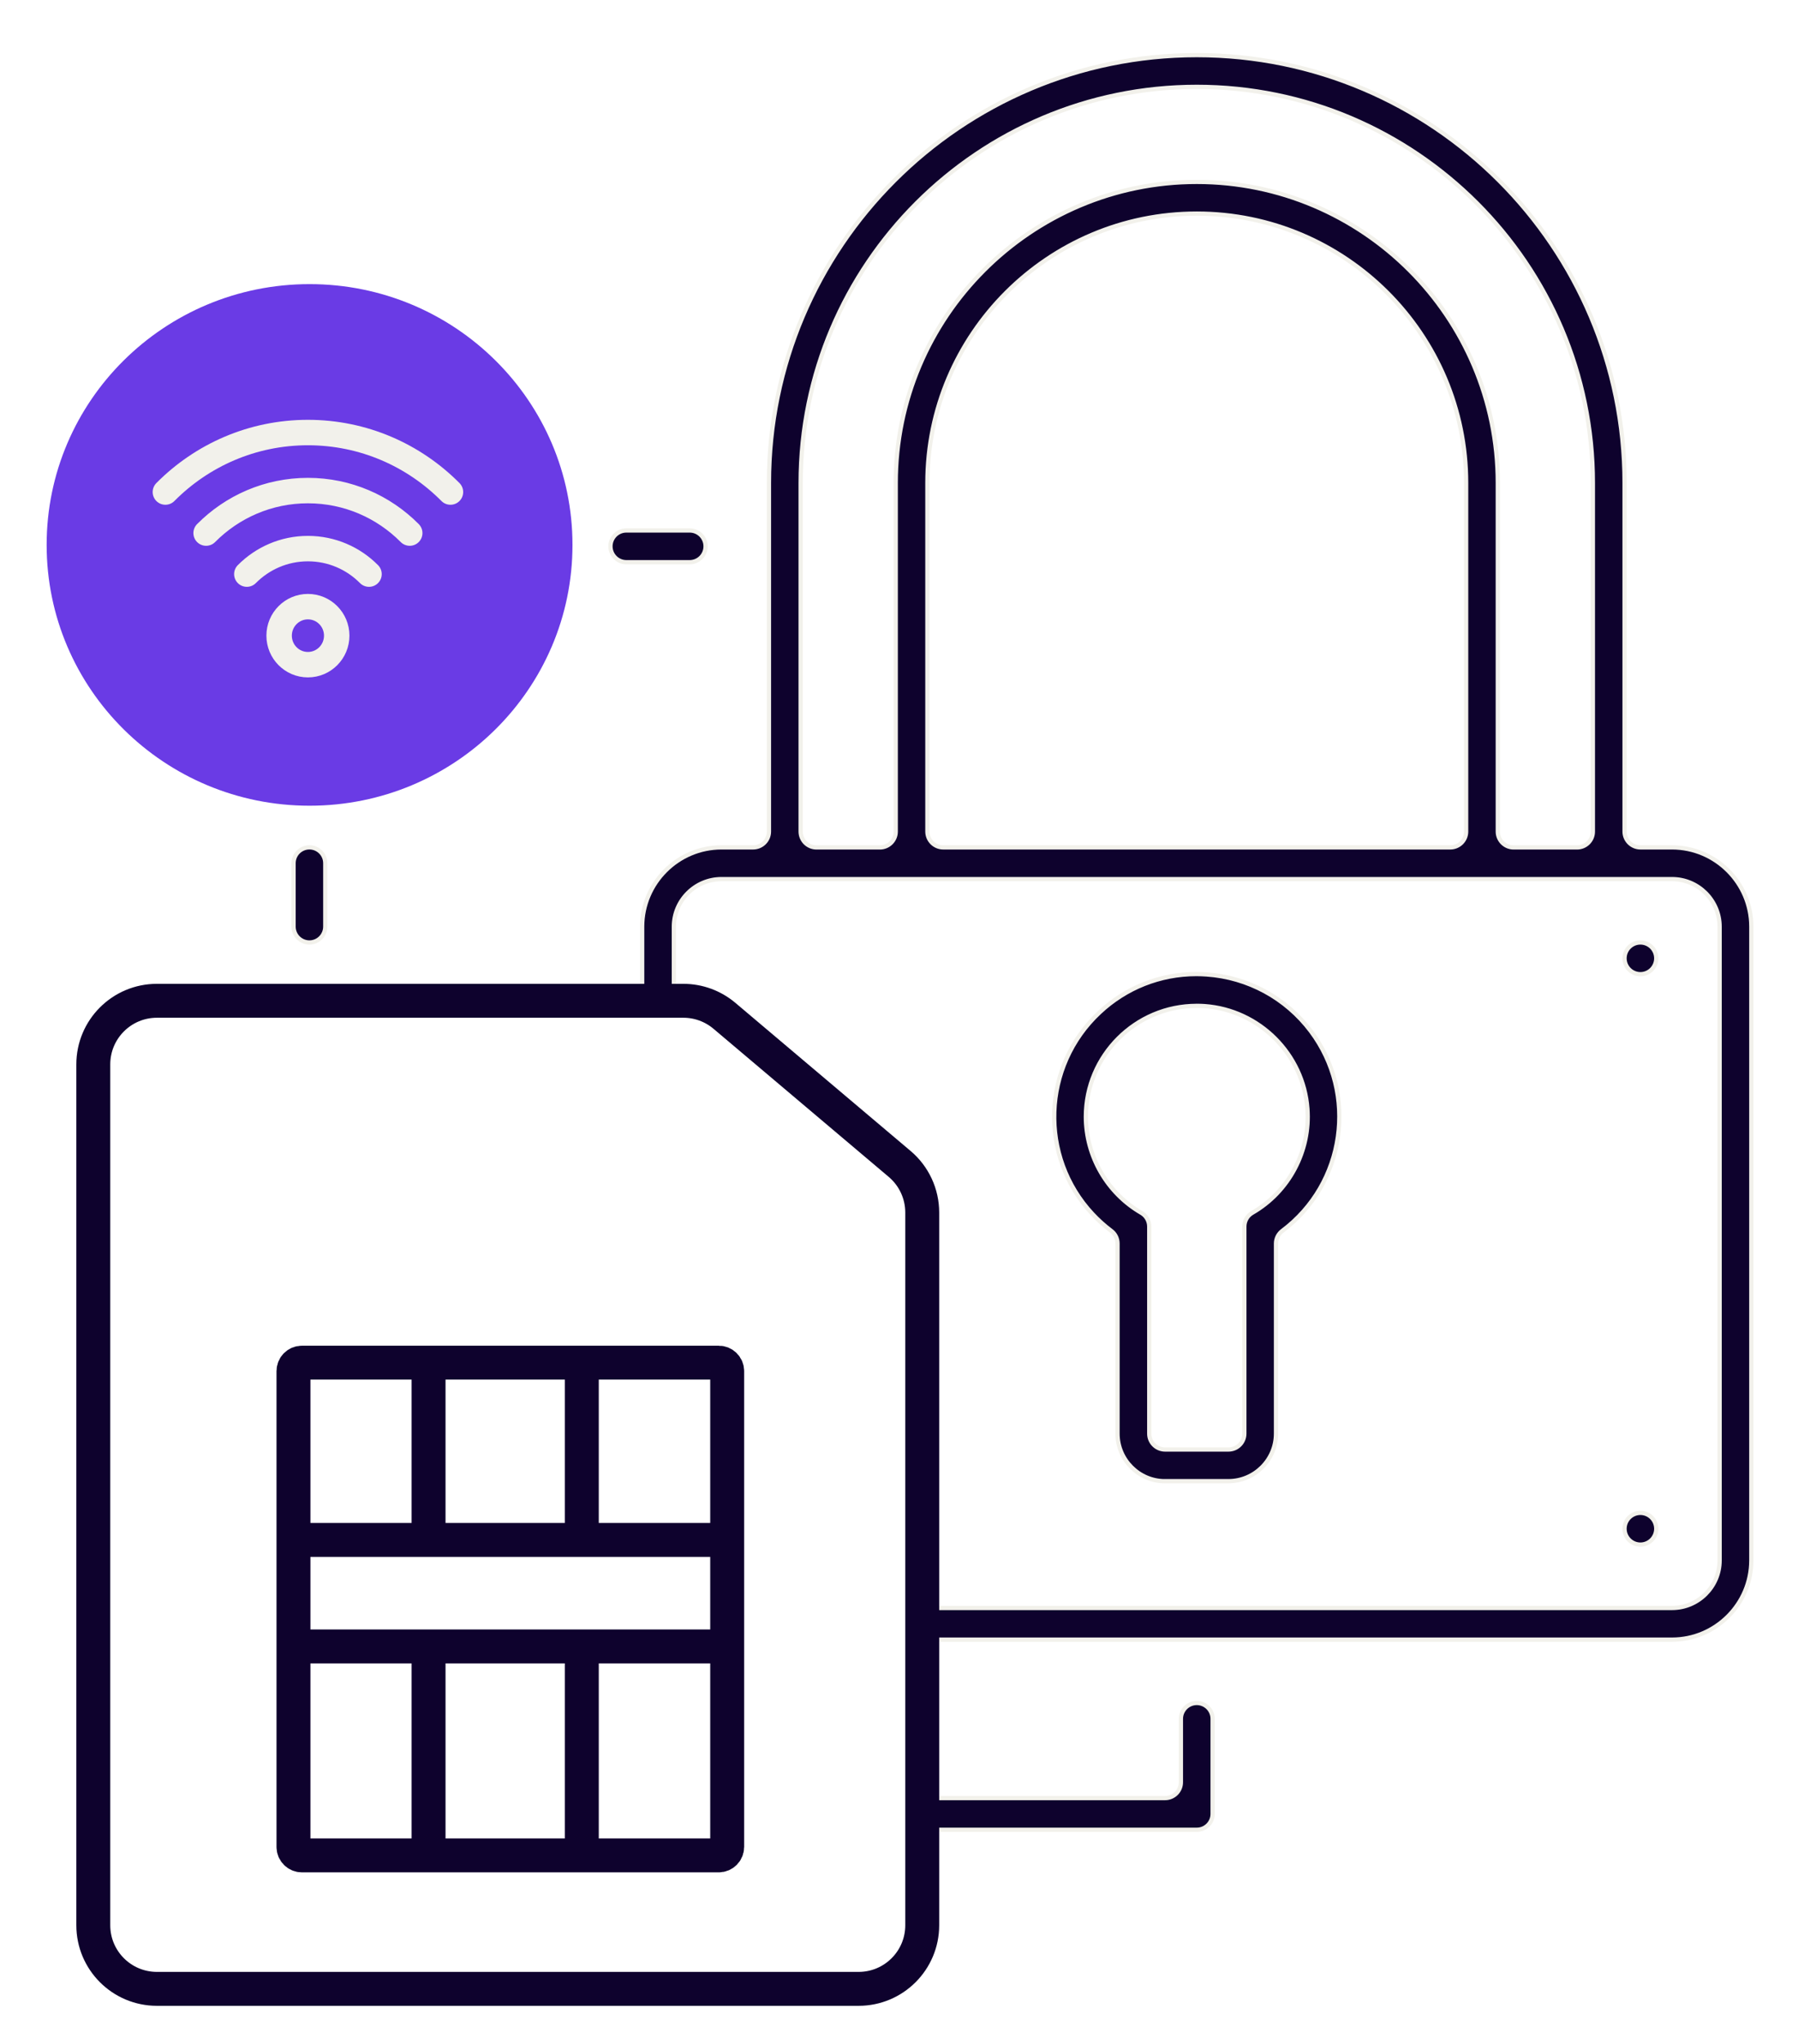
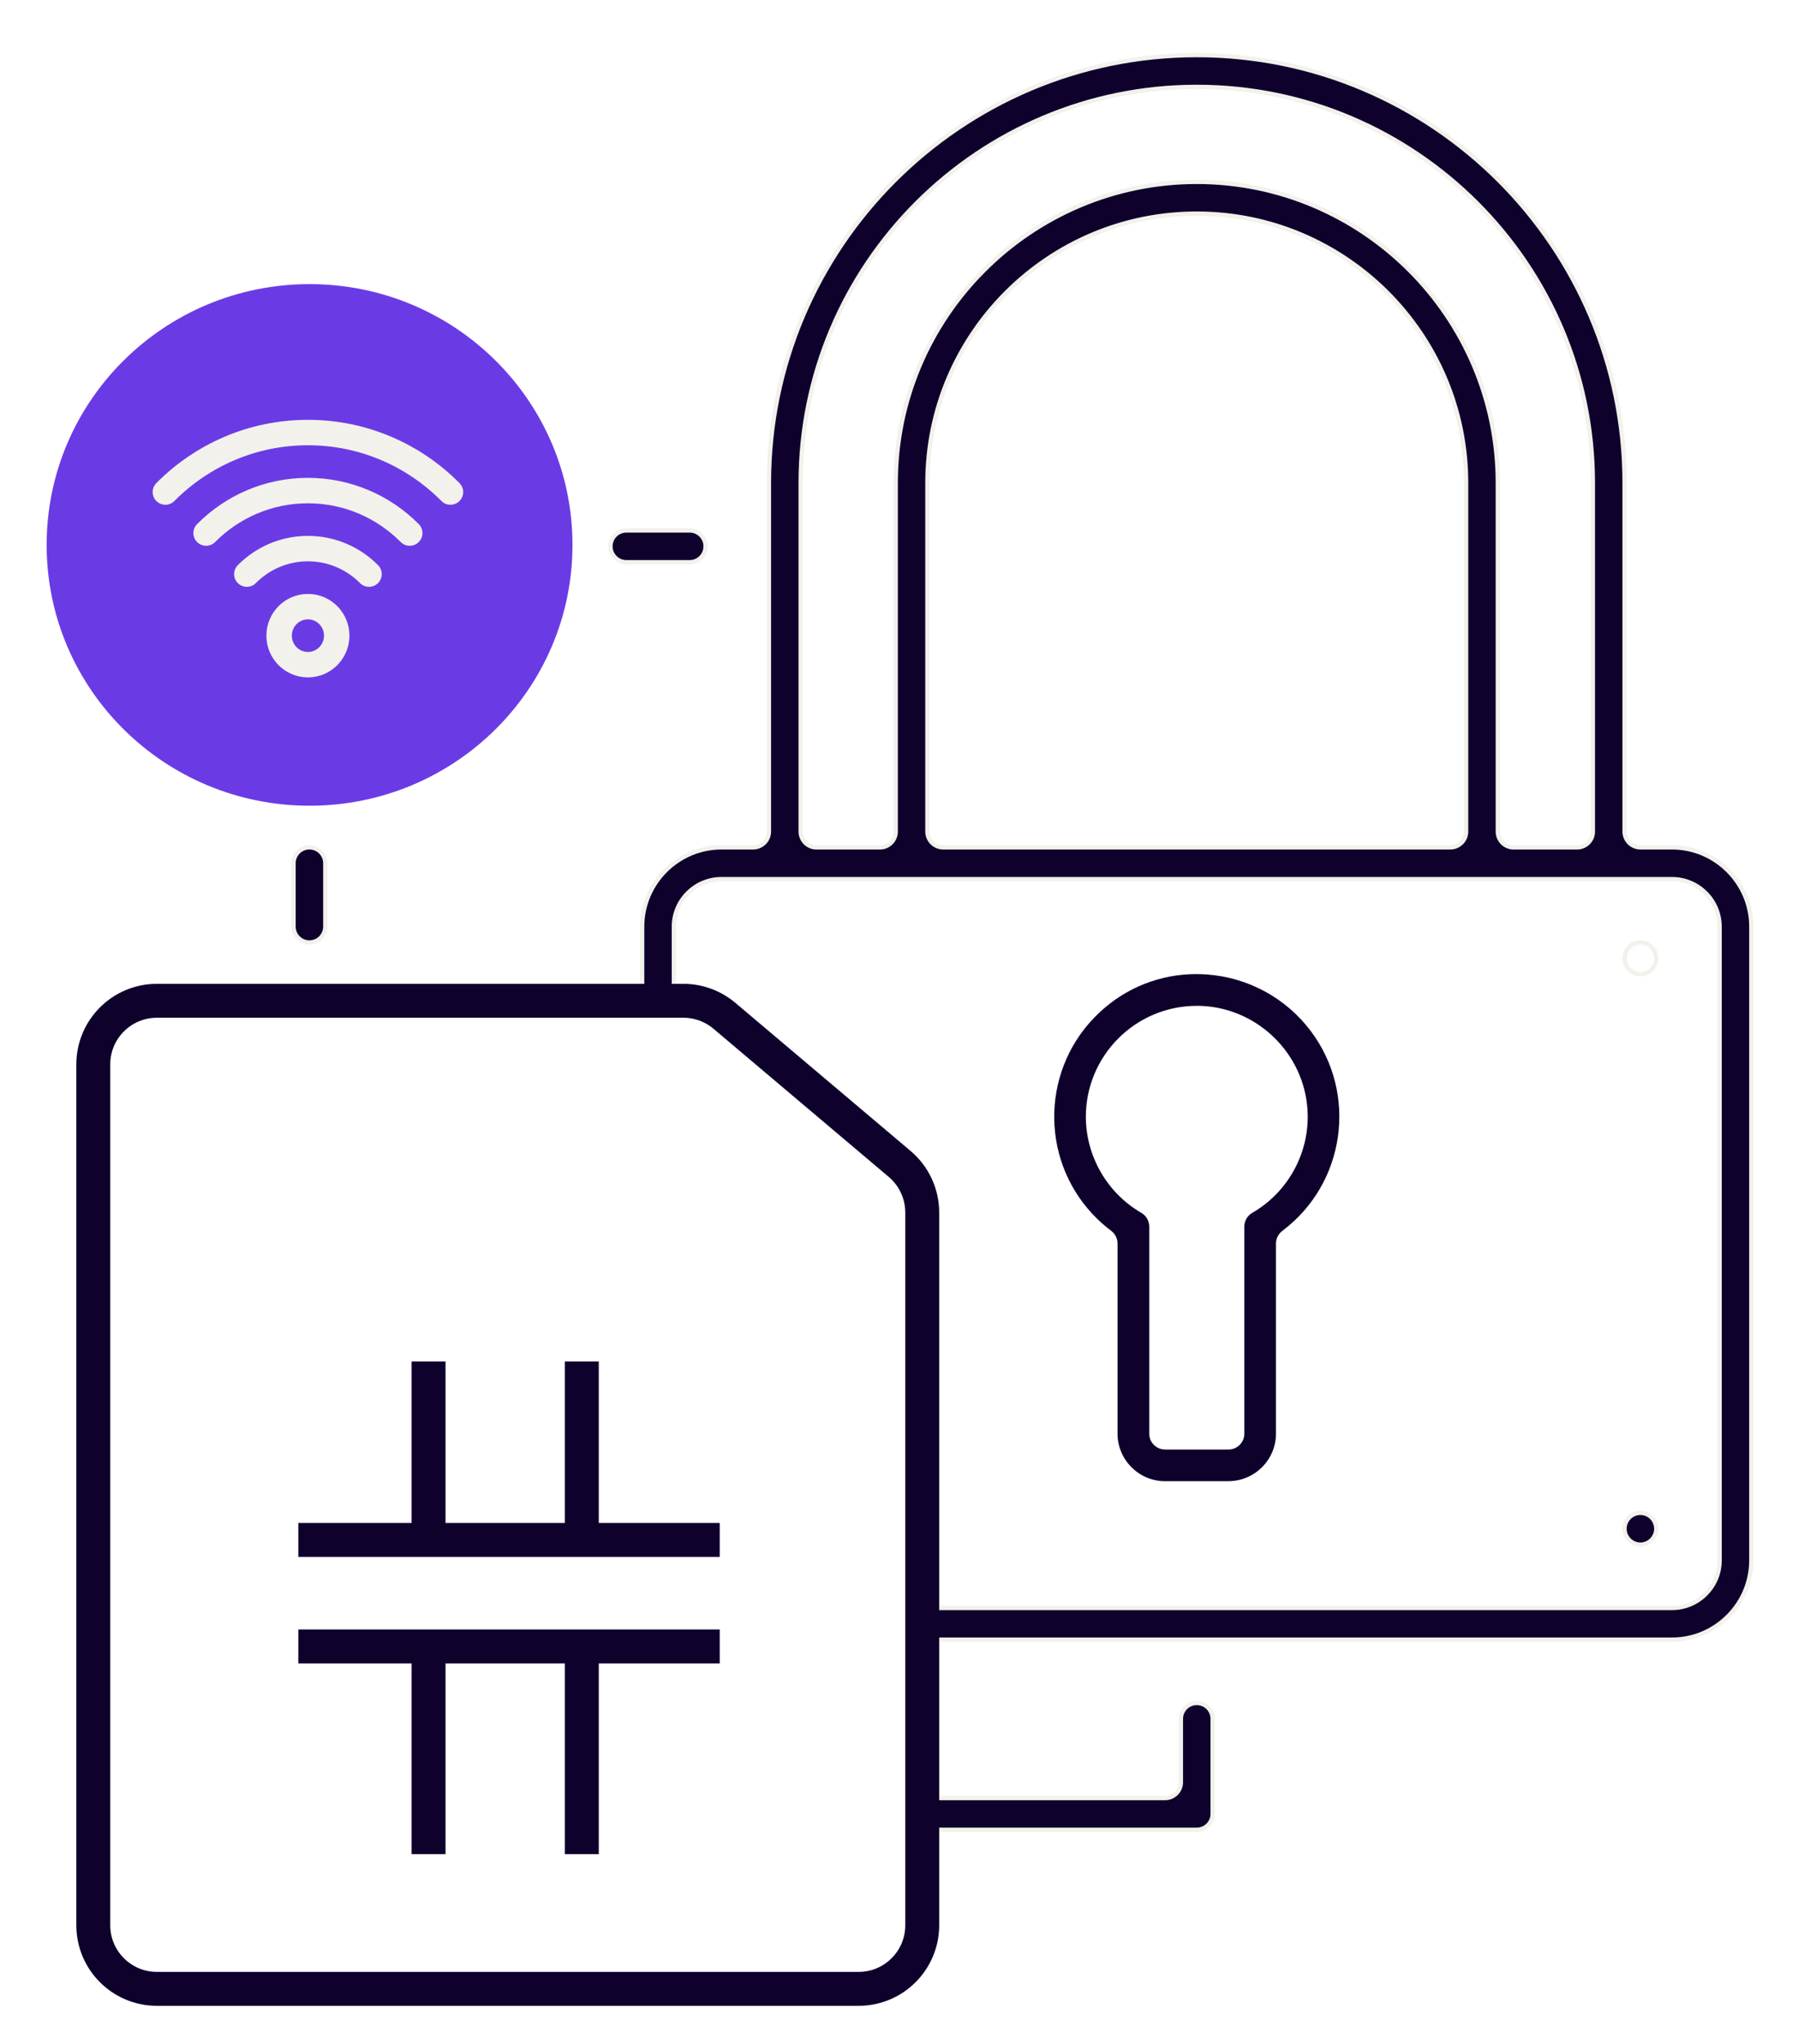
<svg xmlns="http://www.w3.org/2000/svg" width="424" height="482" viewBox="0 0 424 482" fill="none">
  <rect width="424" height="482" fill="white" />
  <path d="M65.495 446.441C63.431 446.441 61.756 444.766 61.756 442.702C61.756 440.638 63.431 438.963 65.495 438.963H95.384C97.448 438.963 99.123 440.638 99.123 442.702C99.123 444.766 97.448 446.441 95.384 446.441H65.495Z" fill="#0E022D" />
  <path d="M65.495 446.441C63.431 446.441 61.756 444.766 61.756 442.702C61.756 440.638 63.431 438.963 65.495 438.963H95.384C97.448 438.963 99.123 440.638 99.123 442.702C99.123 444.766 97.448 446.441 95.384 446.441H65.495Z" stroke="#F2F1EB" />
  <path d="M117.802 446.441C115.738 446.441 114.062 444.766 114.062 442.702C114.062 440.638 115.738 438.963 117.802 438.963H125.272C127.336 438.963 129.011 440.638 129.011 442.702C129.011 444.766 127.336 446.441 125.272 446.441H117.802Z" fill="#0E022D" />
  <path d="M117.802 446.441C115.738 446.441 114.062 444.766 114.062 442.702C114.062 440.638 115.738 438.963 117.802 438.963H125.272C127.336 438.963 129.011 440.638 129.011 442.702C129.011 444.766 127.336 446.441 125.272 446.441H117.802Z" stroke="#F2F1EB" />
  <path d="M282.218 42.897C321.362 42.901 353.206 74.747 353.206 113.892V196.097C353.206 198.16 354.881 199.836 356.945 199.836H371.893C373.957 199.836 375.632 198.16 375.632 196.097V113.892C375.632 62.386 333.725 20.478 282.218 20.478C230.712 20.478 188.805 62.386 188.805 113.892V196.097C188.805 198.16 190.48 199.836 192.544 199.836H207.492C209.556 199.836 211.231 198.16 211.231 196.097V113.892C211.231 74.747 243.074 42.901 282.218 42.897ZM282.218 42.897C282.221 42.897 282.224 42.897 282.227 42.897H282.21C282.213 42.897 282.216 42.897 282.218 42.897ZM58.016 468.86C47.729 468.844 39.344 460.459 39.336 450.172V255.874C39.352 245.588 47.729 237.203 58.024 237.195H147.698C149.762 237.195 151.437 235.519 151.437 233.456V218.507C151.454 208.22 159.83 199.836 170.125 199.828H177.595C179.659 199.828 181.334 198.152 181.334 196.089V113.884C181.334 58.258 226.593 13 282.218 13C337.844 13 383.102 58.258 383.102 113.884V196.089C383.102 198.152 384.778 199.828 386.842 199.828H394.312C404.599 199.844 412.983 208.22 412.991 218.515V367.968C412.975 378.255 404.59 386.639 394.304 386.647H185.065C183.002 386.647 181.326 388.323 181.326 390.386V450.172C181.31 460.459 172.934 468.844 162.639 468.852H58.024L58.016 468.86ZM58.016 244.665C51.848 244.673 46.822 249.699 46.814 255.866V450.172C46.822 456.347 51.848 461.374 58.016 461.382H162.647C168.822 461.374 173.848 456.347 173.856 450.18V255.874C173.848 249.699 168.822 244.673 162.655 244.665H145.618C144.008 244.665 142.583 245.693 142.073 247.222L136.303 264.534C135.793 266.064 134.368 267.092 132.758 267.092H87.921C86.31 267.092 84.885 266.064 84.376 264.534L78.605 247.222C78.095 245.701 76.671 244.665 75.06 244.665H58.024H58.016ZM170.109 207.306C163.942 207.314 158.916 212.34 158.908 218.507V233.456C158.908 235.519 160.575 237.187 162.639 237.195C172.934 237.211 181.31 245.596 181.326 255.883V375.446C181.326 377.51 183.002 379.185 185.065 379.185H394.312C400.487 379.177 405.513 374.151 405.521 367.984V218.515C405.513 212.34 400.487 207.314 394.32 207.306H170.117H170.109ZM90.81 244.665C89.612 244.665 88.479 245.24 87.775 246.219C87.071 247.19 86.885 248.445 87.265 249.586L89.758 257.056C90.268 258.578 91.692 259.605 93.303 259.605H127.36C128.97 259.605 130.395 258.578 130.904 257.056L133.397 249.586C133.778 248.445 133.583 247.19 132.887 246.219C132.183 245.248 131.058 244.665 129.852 244.665H90.81ZM282.21 50.367C247.182 50.367 218.693 78.864 218.693 113.884V196.089C218.693 198.152 220.369 199.828 222.433 199.828H342.004C344.068 199.828 345.743 198.152 345.743 196.089V113.884C345.743 78.856 317.247 50.367 282.227 50.367H282.21Z" fill="#0E022D" />
  <path d="M282.218 42.897C321.362 42.901 353.206 74.747 353.206 113.892V196.097C353.206 198.16 354.881 199.836 356.945 199.836H371.893C373.957 199.836 375.632 198.16 375.632 196.097V113.892C375.632 62.386 333.725 20.478 282.218 20.478C230.712 20.478 188.805 62.386 188.805 113.892V196.097C188.805 198.16 190.48 199.836 192.544 199.836H207.492C209.556 199.836 211.231 198.16 211.231 196.097V113.892C211.231 74.747 243.074 42.901 282.218 42.897ZM282.218 42.897C282.221 42.897 282.224 42.897 282.227 42.897H282.21C282.213 42.897 282.216 42.897 282.218 42.897ZM58.016 468.86C47.729 468.844 39.344 460.459 39.336 450.172V255.874C39.352 245.588 47.729 237.203 58.024 237.195H147.698C149.762 237.195 151.437 235.519 151.437 233.456V218.507C151.454 208.22 159.83 199.836 170.125 199.828H177.595C179.659 199.828 181.334 198.152 181.334 196.089V113.884C181.334 58.258 226.593 13 282.218 13C337.844 13 383.102 58.258 383.102 113.884V196.089C383.102 198.152 384.778 199.828 386.842 199.828H394.312C404.599 199.844 412.983 208.22 412.991 218.515V367.968C412.975 378.255 404.59 386.639 394.304 386.647H185.065C183.002 386.647 181.326 388.323 181.326 390.386V450.172C181.31 460.459 172.934 468.844 162.639 468.852H58.024L58.016 468.86ZM58.016 244.665C51.848 244.673 46.822 249.699 46.814 255.866V450.172C46.822 456.347 51.848 461.374 58.016 461.382H162.647C168.822 461.374 173.848 456.347 173.856 450.18V255.874C173.848 249.699 168.822 244.673 162.655 244.665H145.618C144.008 244.665 142.583 245.693 142.073 247.222L136.303 264.534C135.793 266.064 134.368 267.092 132.758 267.092H87.921C86.31 267.092 84.885 266.064 84.376 264.534L78.605 247.222C78.095 245.701 76.671 244.665 75.06 244.665H58.024H58.016ZM170.109 207.306C163.942 207.314 158.916 212.34 158.908 218.507V233.456C158.908 235.519 160.575 237.187 162.639 237.195C172.934 237.211 181.31 245.596 181.326 255.883V375.446C181.326 377.51 183.002 379.185 185.065 379.185H394.312C400.487 379.177 405.513 374.151 405.521 367.984V218.515C405.513 212.34 400.487 207.314 394.32 207.306H170.117H170.109ZM90.81 244.665C89.612 244.665 88.479 245.24 87.775 246.219C87.071 247.19 86.885 248.445 87.265 249.586L89.758 257.056C90.268 258.578 91.692 259.605 93.303 259.605H127.36C128.97 259.605 130.395 258.578 130.904 257.056L133.397 249.586C133.778 248.445 133.583 247.19 132.887 246.219C132.183 245.248 131.058 244.665 129.852 244.665H90.81ZM282.21 50.367C247.182 50.367 218.693 78.864 218.693 113.884V196.089C218.693 198.152 220.369 199.828 222.433 199.828H342.004C344.068 199.828 345.743 198.152 345.743 196.089V113.884C345.743 78.856 317.247 50.367 282.227 50.367H282.21Z" stroke="#F2F1EB" />
  <path d="M274.742 349.289C268.567 349.289 263.54 344.246 263.532 338.071V293.234C263.532 292.06 262.982 290.951 262.035 290.247C260.465 289.066 258.984 287.738 257.64 286.298C244.982 272.749 245.711 251.423 259.267 238.765C265.483 232.914 273.592 229.701 282.107 229.701C282.916 229.701 283.725 229.733 284.535 229.79C294.295 230.47 303.255 235.342 309.122 243.16C320.251 257.995 317.232 279.119 302.397 290.255C301.458 290.96 300.899 292.068 300.899 293.242V338.071C300.899 344.246 295.857 349.272 289.682 349.28H274.742V349.289ZM282.204 237.195C267.79 237.195 256.062 248.931 256.062 263.353C256.078 272.66 261.096 281.345 269.141 286.006C270.298 286.67 271.011 287.916 271.011 289.244V338.079C271.011 340.143 272.686 341.818 274.75 341.818H289.698C291.762 341.818 293.437 340.143 293.437 338.079V289.244C293.437 287.916 294.15 286.67 295.299 286.006C303.943 281.045 309.058 271.406 308.313 261.451C307.374 248.574 296.95 238.175 284.065 237.252C283.434 237.211 282.819 237.187 282.212 237.187L282.204 237.195Z" fill="#0E022D" />
-   <path d="M274.742 349.289C268.567 349.289 263.54 344.246 263.532 338.071V293.234C263.532 292.06 262.982 290.951 262.035 290.247C260.465 289.066 258.984 287.738 257.64 286.298C244.982 272.749 245.711 251.423 259.267 238.765C265.483 232.914 273.592 229.701 282.107 229.701C282.916 229.701 283.725 229.733 284.535 229.79C294.295 230.47 303.255 235.342 309.122 243.16C320.251 257.995 317.232 279.119 302.397 290.255C301.458 290.96 300.899 292.068 300.899 293.242V338.071C300.899 344.246 295.857 349.272 289.682 349.28H274.742V349.289ZM282.204 237.195C267.79 237.195 256.062 248.931 256.062 263.353C256.078 272.66 261.096 281.345 269.141 286.006C270.298 286.67 271.011 287.916 271.011 289.244V338.079C271.011 340.143 272.686 341.818 274.75 341.818H289.698C291.762 341.818 293.437 340.143 293.437 338.079V289.244C293.437 287.916 294.15 286.67 295.299 286.006C303.943 281.045 309.058 271.406 308.313 261.451C307.374 248.574 296.95 238.175 284.065 237.252C283.434 237.211 282.819 237.187 282.212 237.187L282.204 237.195Z" stroke="#F2F1EB" />
-   <path d="M386.835 229.725C384.771 229.725 383.096 228.049 383.096 225.986C383.096 223.922 384.771 222.247 386.835 222.247C388.899 222.247 390.574 223.922 390.574 225.986C390.574 228.049 388.899 229.725 386.835 229.725Z" fill="#0E022D" />
  <path d="M386.835 229.725C384.771 229.725 383.096 228.049 383.096 225.986C383.096 223.922 384.771 222.247 386.835 222.247C388.899 222.247 390.574 223.922 390.574 225.986C390.574 228.049 388.899 229.725 386.835 229.725Z" stroke="#F2F1EB" />
  <path d="M386.835 364.237C384.771 364.237 383.096 362.562 383.096 360.498C383.096 358.434 384.771 356.759 386.835 356.759C388.899 356.759 390.574 358.434 390.574 360.498C390.574 362.562 388.899 364.237 386.835 364.237Z" fill="#0E022D" />
  <path d="M386.835 364.237C384.771 364.237 383.096 362.562 383.096 360.498C383.096 358.434 384.771 356.759 386.835 356.759C388.899 356.759 390.574 358.434 390.574 360.498C390.574 362.562 388.899 364.237 386.835 364.237Z" stroke="#F2F1EB" />
  <path d="M200.007 431.493C197.943 431.493 196.268 429.818 196.268 427.754C196.268 425.69 197.943 424.015 200.007 424.015H274.741C276.805 424.015 278.48 422.339 278.48 420.276V405.327C278.48 403.263 280.156 401.588 282.219 401.588C284.283 401.588 285.958 403.263 285.958 405.327V427.746C285.958 429.81 284.283 431.485 282.219 431.485H200.015L200.007 431.493Z" fill="#0E022D" />
  <path d="M200.007 431.493C197.943 431.493 196.268 429.818 196.268 427.754C196.268 425.69 197.943 424.015 200.007 424.015H274.741C276.805 424.015 278.48 422.339 278.48 420.276V405.327C278.48 403.263 280.156 401.588 282.219 401.588C284.283 401.588 285.958 403.263 285.958 405.327V427.746C285.958 429.81 284.283 431.485 282.219 431.485H200.015L200.007 431.493Z" stroke="#F2F1EB" />
  <path d="M73.071 184.054C42.13 184.046 16.992 158.891 17 127.991C17.008 97.099 42.154 71.96 73.047 71.96C104.004 71.969 129.142 97.123 129.134 128.023C129.126 158.924 103.988 184.054 73.095 184.054H73.071ZM73.103 79.431C46.331 79.463 24.543 101.234 24.503 127.975C24.503 140.949 29.545 153.153 38.715 162.331C47.884 171.509 60.081 176.567 73.055 176.576C99.876 176.576 121.664 154.788 121.672 128.015C121.672 115.042 116.63 102.845 107.452 93.667C98.282 84.489 86.085 79.431 73.111 79.431H73.103Z" fill="#0E022D" />
  <path d="M73.071 184.054C42.13 184.046 16.992 158.891 17 127.991C17.008 97.099 42.154 71.96 73.047 71.96C104.004 71.969 129.142 97.123 129.134 128.023C129.126 158.924 103.988 184.054 73.095 184.054H73.071ZM73.103 79.431C46.331 79.463 24.543 101.234 24.503 127.975C24.503 140.949 29.545 153.153 38.715 162.331C47.884 171.509 60.081 176.567 73.055 176.576C99.876 176.576 121.664 154.788 121.672 128.015C121.672 115.042 116.63 102.845 107.452 93.667C98.282 84.489 86.085 79.431 73.111 79.431H73.103Z" stroke="#F2F1EB" />
  <path d="M72.966 154.99C70.902 154.99 69.227 153.315 69.227 151.251C69.227 149.188 70.902 147.512 72.966 147.512C75.029 147.512 76.705 149.188 76.705 151.251C76.705 153.315 75.029 154.99 72.966 154.99Z" fill="#0E022D" />
  <path d="M72.966 154.99C70.902 154.99 69.227 153.315 69.227 151.251C69.227 149.188 70.902 147.512 72.966 147.512C75.029 147.512 76.705 149.188 76.705 151.251C76.705 153.315 75.029 154.99 72.966 154.99Z" stroke="#F2F1EB" />
  <path d="M87.95 138.318C87.02 138.317 86.132 137.969 85.445 137.346C81.989 134.255 77.57 132.571 72.965 132.571C68.359 132.571 63.941 134.263 60.509 137.33L60.436 137.395C59.756 137.994 58.882 138.326 57.968 138.326C56.891 138.326 55.871 137.864 55.159 137.055C54.504 136.302 54.172 135.347 54.236 134.352C54.301 133.356 54.746 132.442 55.499 131.786C60.323 127.472 66.514 125.101 72.957 125.101C79.399 125.101 85.59 127.464 90.398 131.762C91.207 132.49 91.636 133.413 91.685 134.408C91.733 135.404 91.385 136.359 90.713 137.095C89.994 137.879 89.016 138.316 87.95 138.318ZM87.95 138.318C87.948 138.318 87.947 138.318 87.945 138.318H87.954C87.952 138.318 87.951 138.318 87.95 138.318Z" fill="#0E022D" />
  <path d="M87.95 138.318C87.02 138.317 86.132 137.969 85.445 137.346C81.989 134.255 77.57 132.571 72.965 132.571C68.359 132.571 63.941 134.263 60.509 137.33L60.436 137.395C59.756 137.994 58.882 138.326 57.968 138.326C56.891 138.326 55.871 137.864 55.159 137.055C54.504 136.302 54.172 135.347 54.236 134.352C54.301 133.356 54.746 132.442 55.499 131.786C60.323 127.472 66.514 125.101 72.957 125.101C79.399 125.101 85.59 127.464 90.398 131.762C91.207 132.49 91.636 133.413 91.685 134.408C91.733 135.404 91.385 136.359 90.713 137.095C89.994 137.879 89.016 138.316 87.95 138.318ZM87.95 138.318C87.948 138.318 87.947 138.318 87.945 138.318H87.954C87.952 138.318 87.951 138.318 87.95 138.318Z" stroke="#F2F1EB" />
  <path d="M43.028 121.613C41.952 121.613 40.932 121.152 40.22 120.343C39.556 119.59 39.232 118.635 39.297 117.64C39.362 116.644 39.807 115.73 40.56 115.074C49.503 107.078 61.004 102.683 72.966 102.683C84.928 102.683 96.428 107.078 105.347 115.058C106.942 116.507 107.047 118.87 105.663 120.399C104.943 121.184 103.963 121.622 102.895 121.622C101.964 121.622 101.074 121.274 100.386 120.65C92.819 113.884 83.082 110.161 72.966 110.161C62.849 110.161 53.113 113.876 45.57 120.626C44.817 121.29 43.943 121.622 43.036 121.622L43.028 121.613Z" fill="#0E022D" />
  <path d="M43.028 121.613C41.952 121.613 40.932 121.152 40.22 120.343C39.556 119.59 39.232 118.635 39.297 117.64C39.362 116.644 39.807 115.73 40.56 115.074C49.503 107.078 61.004 102.683 72.966 102.683C84.928 102.683 96.428 107.078 105.347 115.058C106.942 116.507 107.047 118.87 105.663 120.399C104.943 121.184 103.963 121.622 102.895 121.622C101.964 121.622 101.074 121.274 100.386 120.65C92.819 113.884 83.082 110.161 72.966 110.161C62.849 110.161 53.113 113.876 45.57 120.626C44.817 121.29 43.943 121.622 43.036 121.622L43.028 121.613Z" stroke="#F2F1EB" />
  <path d="M72.966 222.247C70.902 222.247 69.227 220.571 69.227 218.507V203.559C69.227 201.495 70.902 199.82 72.966 199.82C75.029 199.82 76.705 201.495 76.705 203.559V218.507C76.705 220.571 75.029 222.247 72.966 222.247Z" fill="#0E022D" />
  <path d="M72.966 222.247C70.902 222.247 69.227 220.571 69.227 218.507V203.559C69.227 201.495 70.902 199.82 72.966 199.82C75.029 199.82 76.705 201.495 76.705 203.559V218.507C76.705 220.571 75.029 222.247 72.966 222.247Z" stroke="#F2F1EB" />
  <path d="M147.7 132.572C145.636 132.572 143.961 130.896 143.961 128.832C143.961 126.769 145.636 125.093 147.7 125.093H162.649C164.712 125.093 166.388 126.769 166.388 128.832C166.388 130.896 164.712 132.572 162.649 132.572H147.7Z" fill="#0E022D" />
  <path d="M147.7 132.572C145.636 132.572 143.961 130.896 143.961 128.832C143.961 126.769 145.636 125.093 147.7 125.093H162.649C164.712 125.093 166.388 126.769 166.388 128.832C166.388 130.896 164.712 132.572 162.649 132.572H147.7Z" stroke="#F2F1EB" />
  <ellipse cx="73" cy="128.5" rx="62" ry="61.5" fill="#6A3BE5" />
  <path d="M22 251V265.655V454C22 462.284 28.716 469 37 469H202.478C210.762 469 217.478 462.284 217.478 454V285.931C217.478 281.516 215.533 277.325 212.161 274.475L170.835 239.544C168.127 237.256 164.697 236 161.152 236H37C28.716 236 22 242.716 22 251Z" fill="white" stroke="#0E022D" stroke-width="8" />
-   <path d="M169.483 321.332H71.205C70.1 321.332 69.205 322.227 69.205 323.332V435.529C69.205 436.634 70.1 437.529 71.205 437.529H169.483C170.588 437.529 171.483 436.634 171.483 435.529V323.332C171.483 322.227 170.588 321.332 169.483 321.332Z" fill="white" stroke="#0E022D" stroke-width="8" />
  <path d="M70.348 363.137H101.064M169.724 363.137H137.201M70.348 388.251H101.064M169.724 388.251H137.201M137.201 363.137V321.07M137.201 363.137H101.064M101.064 321.07V363.137M137.201 388.251V437.224M137.201 388.251H101.064M101.064 437.224V388.251" stroke="#0E022D" stroke-width="8" />
  <path d="M87.018 135.383C83.331 131.668 78.238 129.37 72.612 129.37C66.987 129.37 61.894 131.668 58.207 135.383M96.621 125.706C90.477 119.514 81.989 115.685 72.612 115.685C63.236 115.685 54.748 119.514 48.604 125.706M106.225 116.029C97.623 107.361 85.739 102 72.612 102C59.486 102 47.602 107.361 39 116.029M79.403 149.898C79.403 153.677 76.363 156.74 72.612 156.74C68.862 156.74 65.822 153.677 65.822 149.898C65.822 148.008 66.582 146.298 67.811 145.059C69.04 143.821 70.737 143.055 72.612 143.055C74.488 143.055 76.185 143.821 77.414 145.059C78.643 146.298 79.403 148.008 79.403 149.898Z" stroke="#F2F1EB" stroke-width="6" stroke-linecap="round" stroke-linejoin="round" />
</svg>